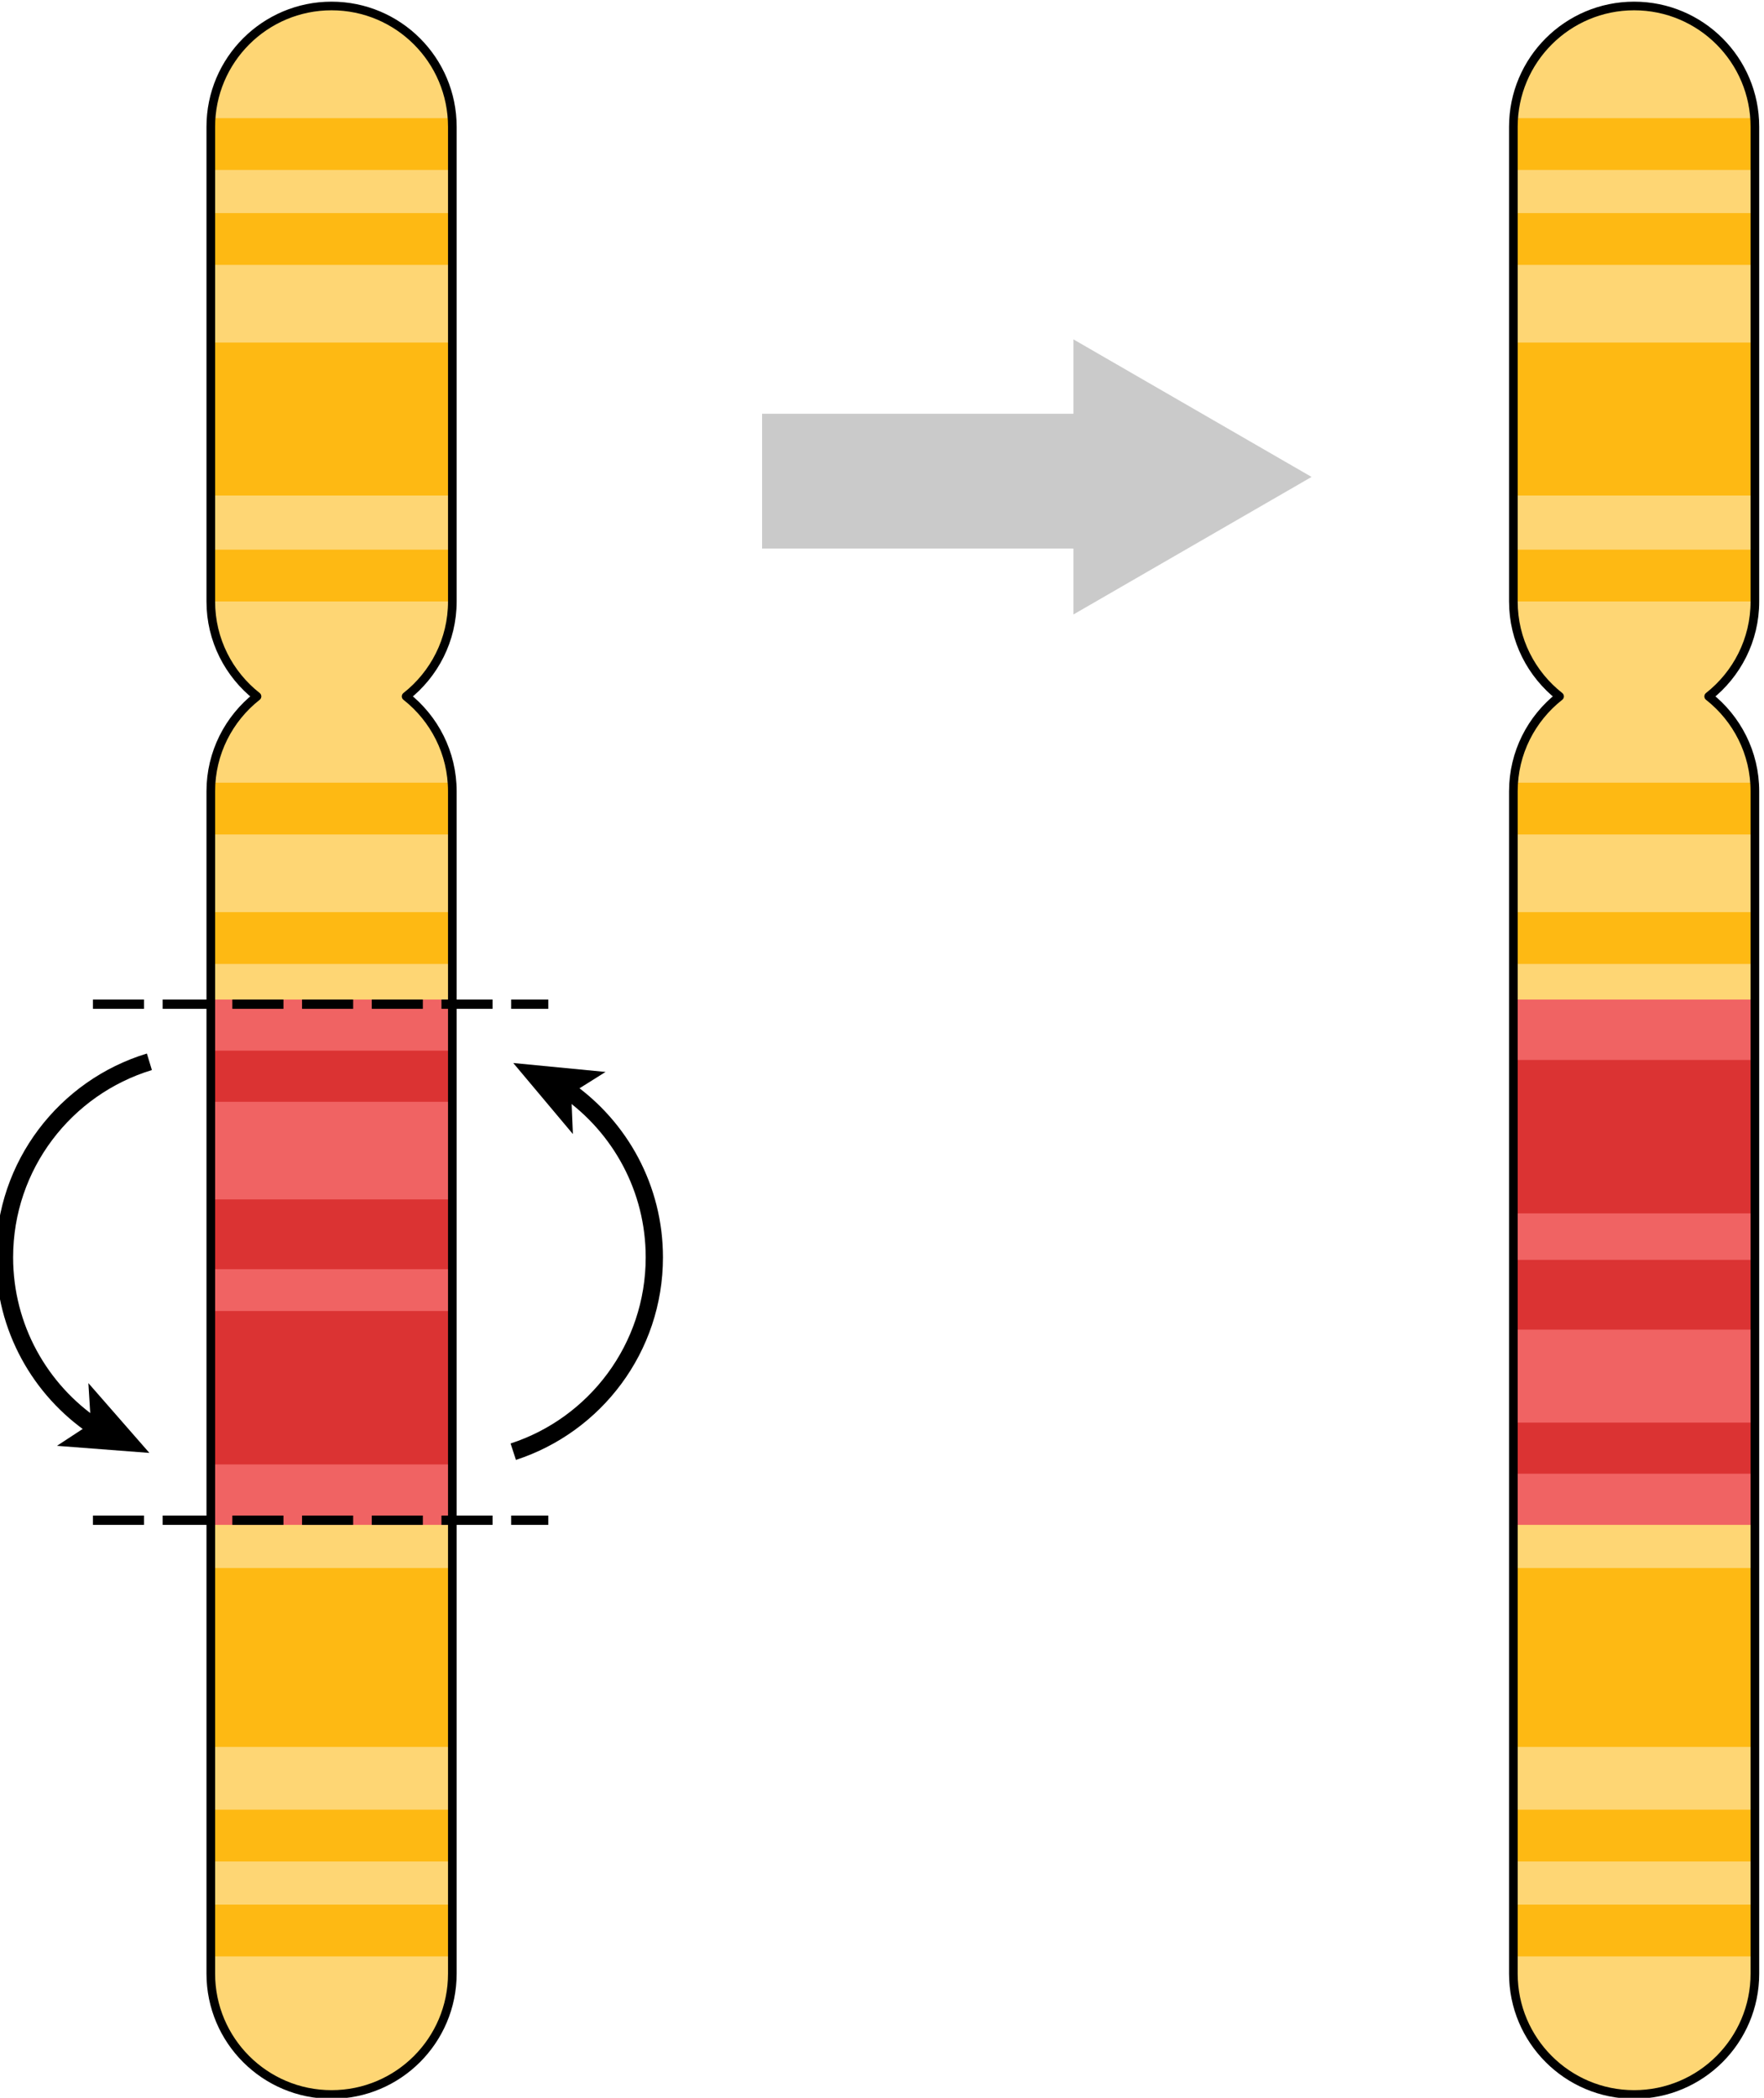
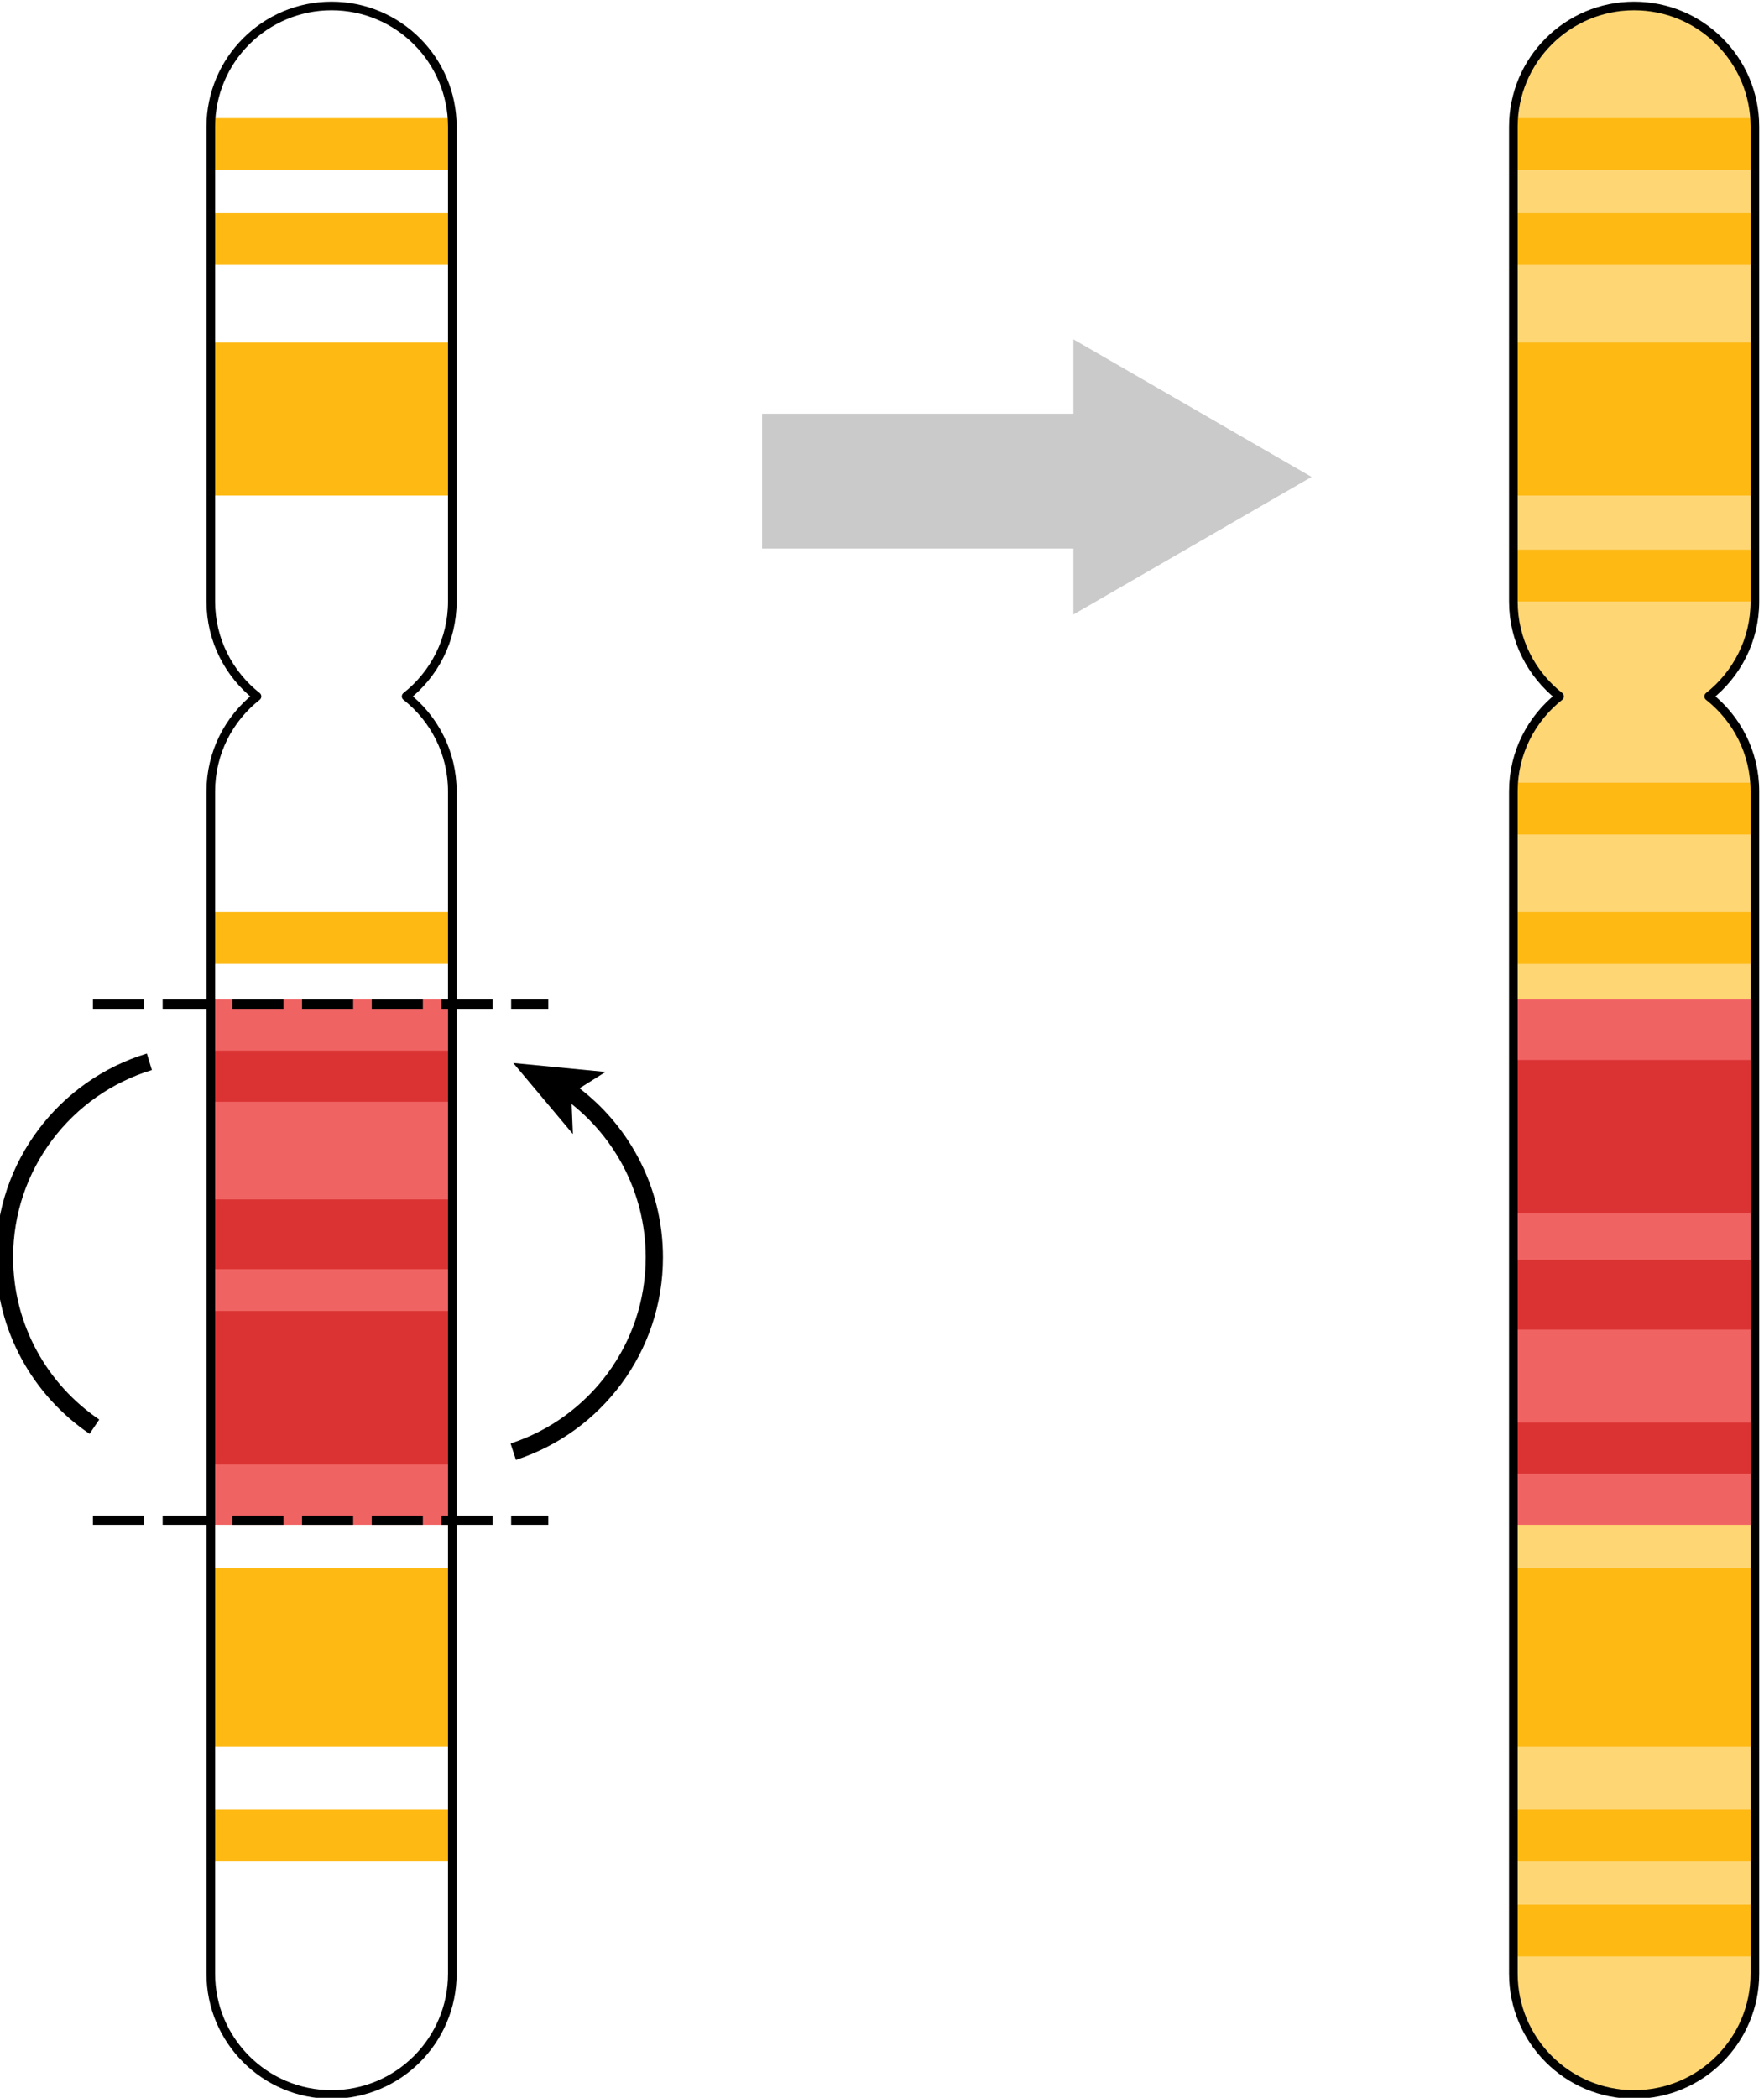
<svg xmlns="http://www.w3.org/2000/svg" version="1.1" id="Layer_1" x="0px" y="0px" width="379.61px" height="451.238px" viewBox="0 0 379.61 451.238" enable-background="new 0 0 379.61 451.238" xml:space="preserve">
  <g>
    <g>
      <path fill="#FED674" d="M377.65,129.375v-102.1c0-14.353-11.635-25.988-25.988-25.988c-14.354,0-25.989,11.636-25.989,25.988    v102.1c0,8.293,3.897,15.661,9.945,20.42c-6.048,4.759-9.945,12.127-9.945,20.42v254.32c0,14.354,11.635,25.988,25.989,25.988    c14.354,0,25.988-11.635,25.988-25.988v-254.32c0-8.293-3.897-15.661-9.945-20.42C373.753,145.036,377.65,137.668,377.65,129.375z    " />
      <rect x="325.673" y="25.419" fill="#FEB913" width="51.905" height="11.139" />
      <rect x="325.673" y="45.839" fill="#FEB913" width="51.905" height="11.139" />
      <rect x="325.673" y="118.237" fill="#FEB913" width="51.905" height="11.138" />
      <rect x="325.673" y="168.358" fill="#FEB913" width="51.905" height="11.138" />
      <rect x="325.673" y="196.204" fill="#FEB913" width="51.905" height="11.138" />
      <rect x="325.673" y="389.264" fill="#FEB913" width="51.905" height="11.139" />
      <rect x="325.673" y="409.684" fill="#FEB913" width="51.905" height="11.139" />
      <rect x="325.673" y="73.685" fill="#FEB913" width="51.905" height="32.905" />
      <rect x="325.673" y="337.285" fill="#FEB913" width="51.905" height="38.475" />
      <rect x="326" y="215" fill="#F06363" width="52" height="113" />
      <rect x="326" y="228" fill="#DB3333" width="52" height="33" />
      <rect x="326" y="271" fill="#DB3333" width="52" height="15" />
      <rect x="326" y="306" fill="#DB3333" width="52" height="11" />
      <path fill="none" stroke="#000000" stroke-width="1.856" stroke-linecap="round" stroke-linejoin="round" stroke-miterlimit="10" d="    M377.65,129.375v-102.1c0-14.353-11.635-25.988-25.988-25.988c-14.354,0-25.989,11.636-25.989,25.988v102.1    c0,8.293,3.897,15.661,9.945,20.42c-6.048,4.759-9.945,12.127-9.945,20.42v254.32c0,14.354,11.635,25.988,25.989,25.988    c14.354,0,25.988-11.635,25.988-25.988v-254.32c0-8.293-3.897-15.661-9.945-20.42C373.753,145.036,377.65,137.668,377.65,129.375z    " />
    </g>
    <g>
-       <path fill="#FED674" d="M97.342,129.375v-102.1c0-14.353-11.635-25.988-25.989-25.988S45.363,12.923,45.363,27.275v102.1    c0,8.293,3.898,15.661,9.945,20.42c-6.047,4.759-9.945,12.127-9.945,20.42v254.32c0,14.354,11.635,25.988,25.989,25.988    s25.989-11.635,25.989-25.988v-254.32c0-8.293-3.898-15.661-9.945-20.42C93.443,145.036,97.342,137.668,97.342,129.375z" />
      <rect x="45.363" y="25.419" fill="#FEB913" width="51.906" height="11.139" />
      <rect x="45.363" y="45.839" fill="#FEB913" width="51.906" height="11.139" />
-       <rect x="45.363" y="118.237" fill="#FEB913" width="51.906" height="11.138" />
-       <rect x="45.363" y="168.358" fill="#FEB913" width="51.906" height="11.138" />
      <rect x="45.363" y="196.204" fill="#FEB913" width="51.906" height="11.138" />
      <rect x="45.363" y="389.264" fill="#FEB913" width="51.906" height="11.139" />
-       <rect x="45.363" y="409.684" fill="#FEB913" width="51.906" height="11.139" />
      <rect x="45.363" y="73.685" fill="#FEB913" width="51.906" height="32.905" />
      <rect x="45.363" y="337.285" fill="#FEB913" width="51.906" height="38.475" />
      <rect x="46" y="215" fill="#F06363" width="52" height="113" />
      <rect x="46" y="282" fill="#DB3333" width="52" height="33" />
      <rect x="46" y="258" fill="#DB3333" width="52" height="15" />
      <rect x="46" y="226" fill="#DB3333" width="52" height="11" />
      <path fill="none" stroke="#000000" stroke-width="1.856" stroke-linecap="round" stroke-linejoin="round" stroke-miterlimit="10" d="    M97.342,129.375v-102.1c0-14.353-11.635-25.988-25.989-25.988S45.363,12.923,45.363,27.275v102.1    c0,8.293,3.898,15.661,9.945,20.42c-6.047,4.759-9.945,12.127-9.945,20.42v254.32c0,14.354,11.635,25.988,25.989,25.988    s25.989-11.635,25.989-25.988v-254.32c0-8.293-3.898-15.661-9.945-20.42C93.443,145.036,97.342,137.668,97.342,129.375z" />
    </g>
    <line fill="none" stroke="#000000" stroke-width="2" stroke-miterlimit="10" stroke-dasharray="11,4" x1="20" y1="216" x2="118" y2="216" />
    <line fill="none" stroke="#000000" stroke-width="2" stroke-miterlimit="10" stroke-dasharray="11,4" x1="20" y1="327" x2="118" y2="327" />
    <g>
      <g>
        <g>
          <path fill="none" stroke="#000000" stroke-width="3.713" stroke-miterlimit="10" d="M110.453,312.258      c17.619-5.727,30.358-22.271,30.358-41.801c0-14.85-7.365-27.973-18.64-35.928" />
          <g>
            <polygon points="110.453,228.656 130.313,230.576 122.92,235.215 123.285,243.933      " />
          </g>
        </g>
      </g>
      <g>
        <g>
          <path fill="none" stroke="#000000" stroke-width="3.713" stroke-miterlimit="10" d="M32.148,228.393      c-18.044,5.473-31.182,22.232-31.182,42.064c0,15.158,7.675,28.521,19.35,36.423" />
          <g>
-             <polygon points="32.148,312.523 12.255,310.997 19.555,306.213 19.016,297.504      " />
-           </g>
+             </g>
        </g>
      </g>
    </g>
    <g>
      <rect x="164" y="89" fill="#CACACA" width="80" height="29" />
      <polygon fill="#CACACA" points="231,72.999 282.247,102.587 231,132.174   " />
    </g>
  </g>
</svg>